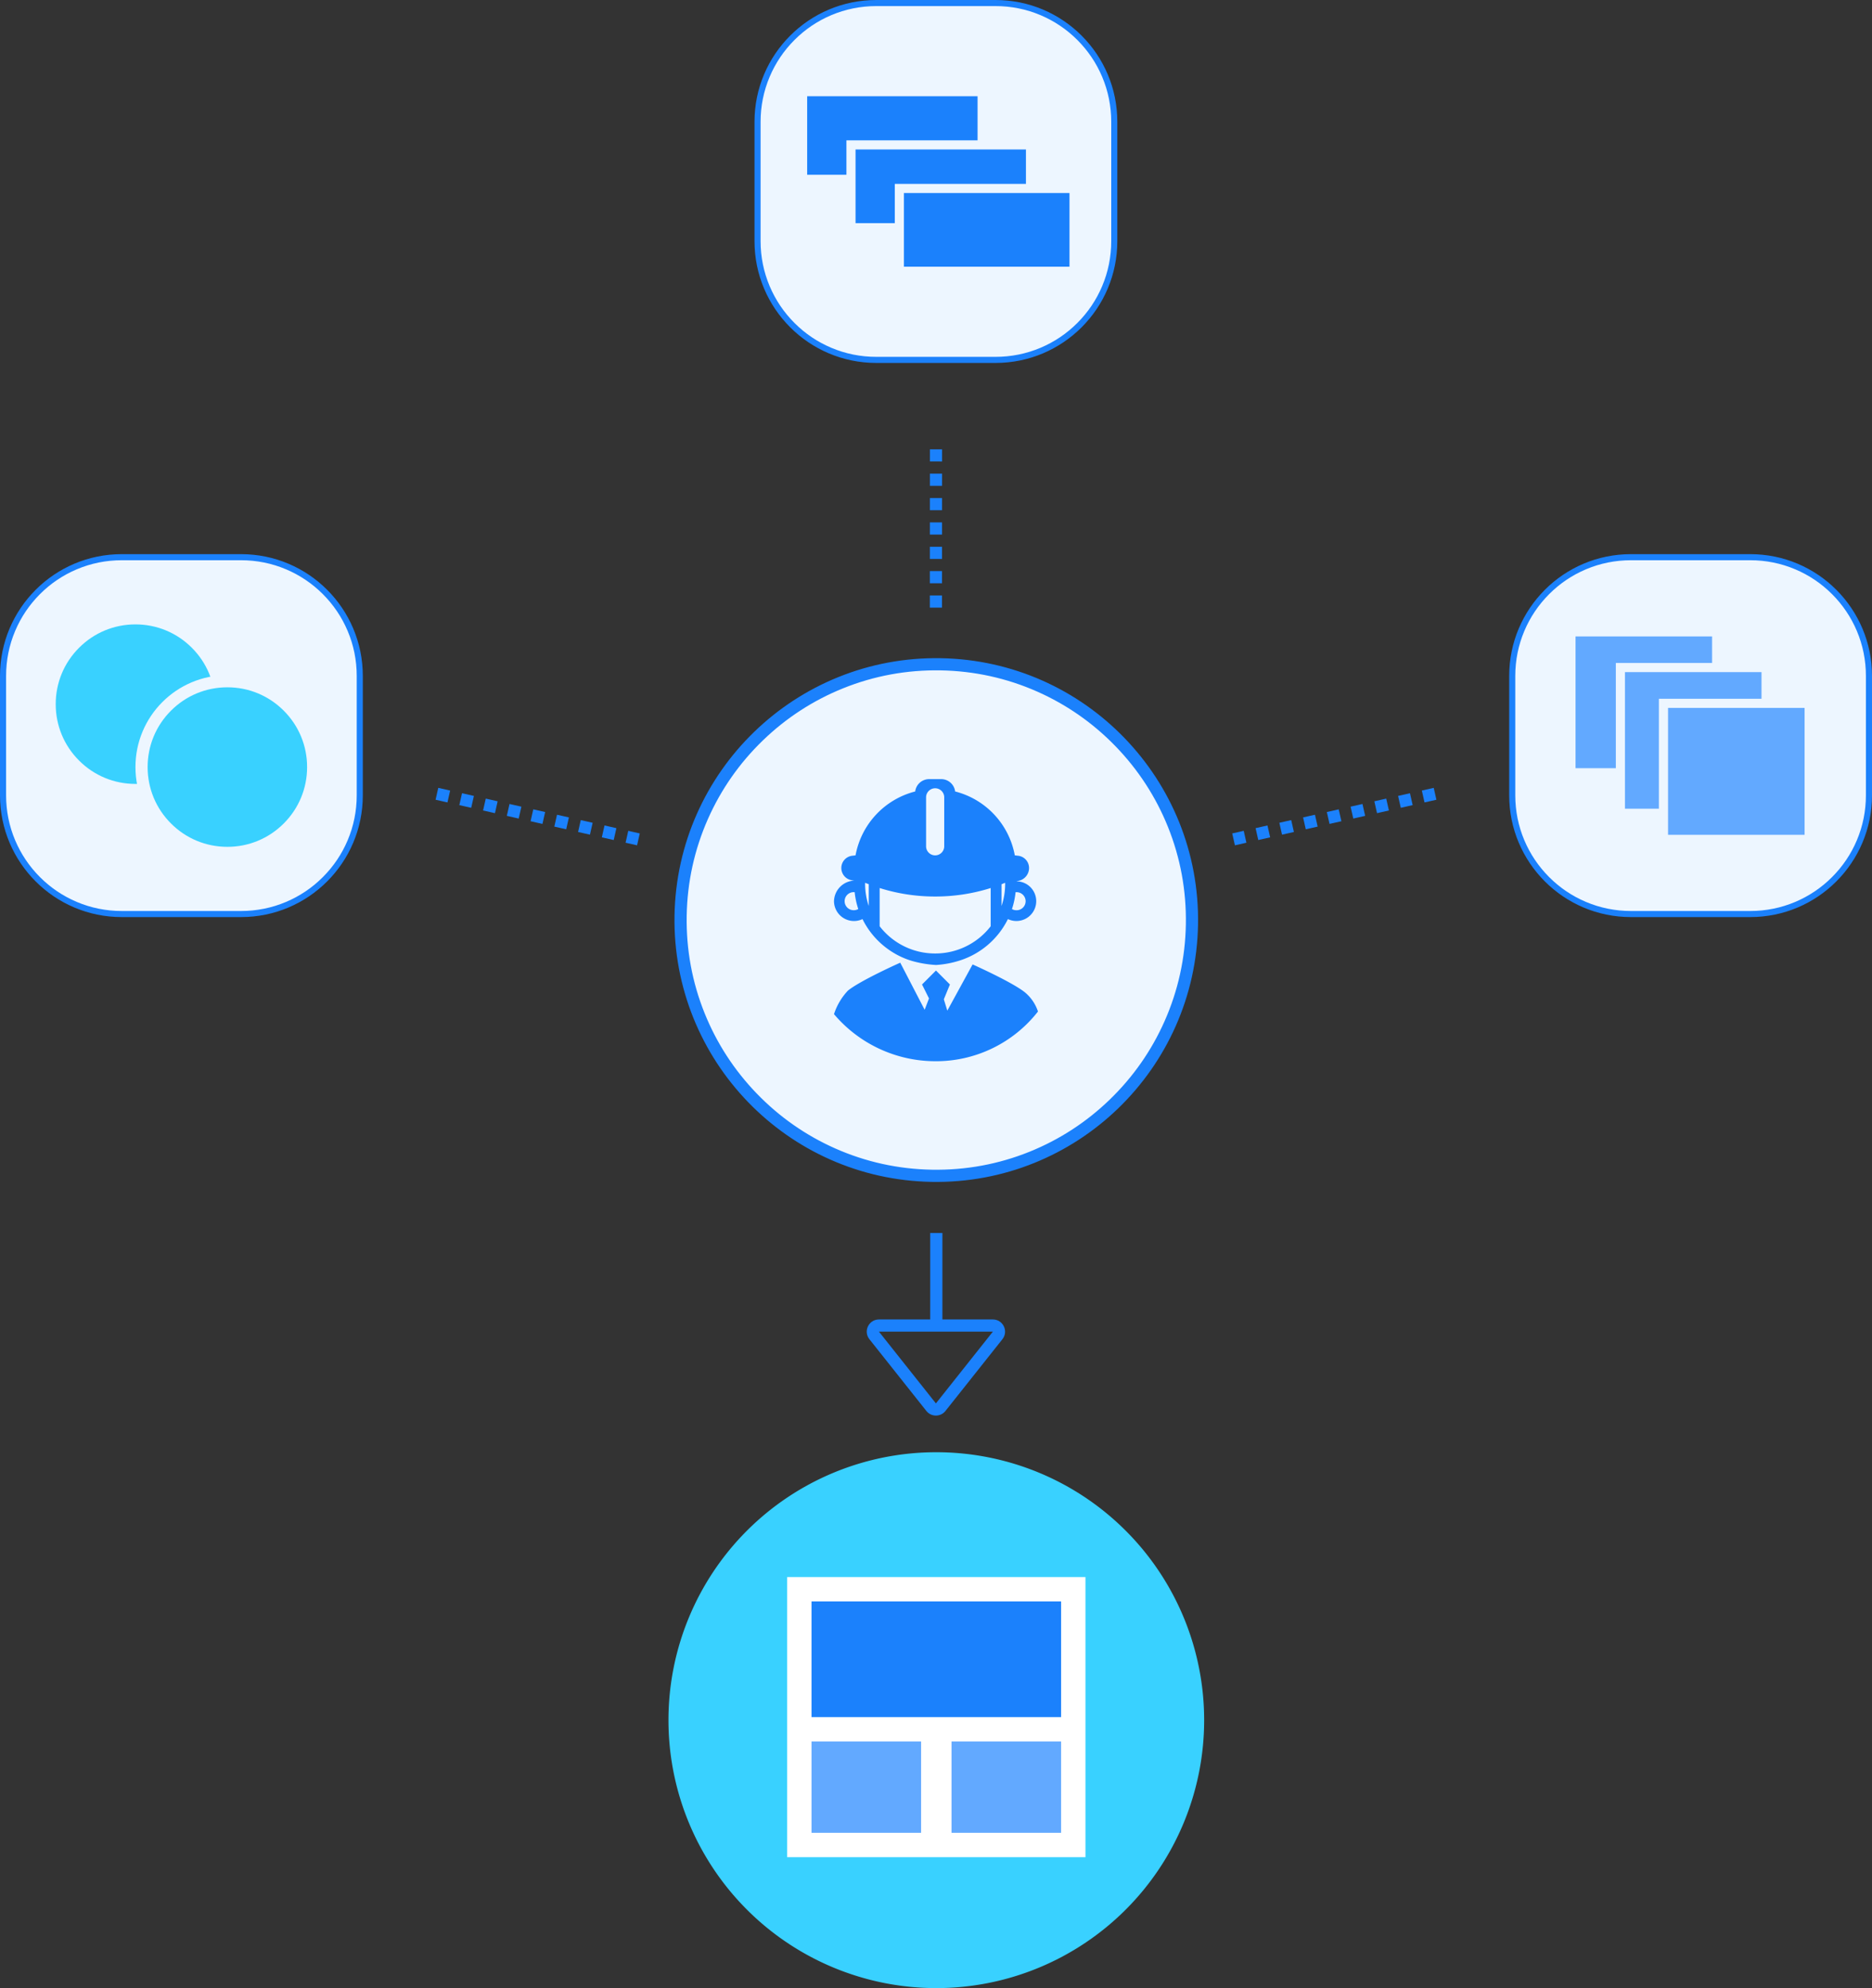
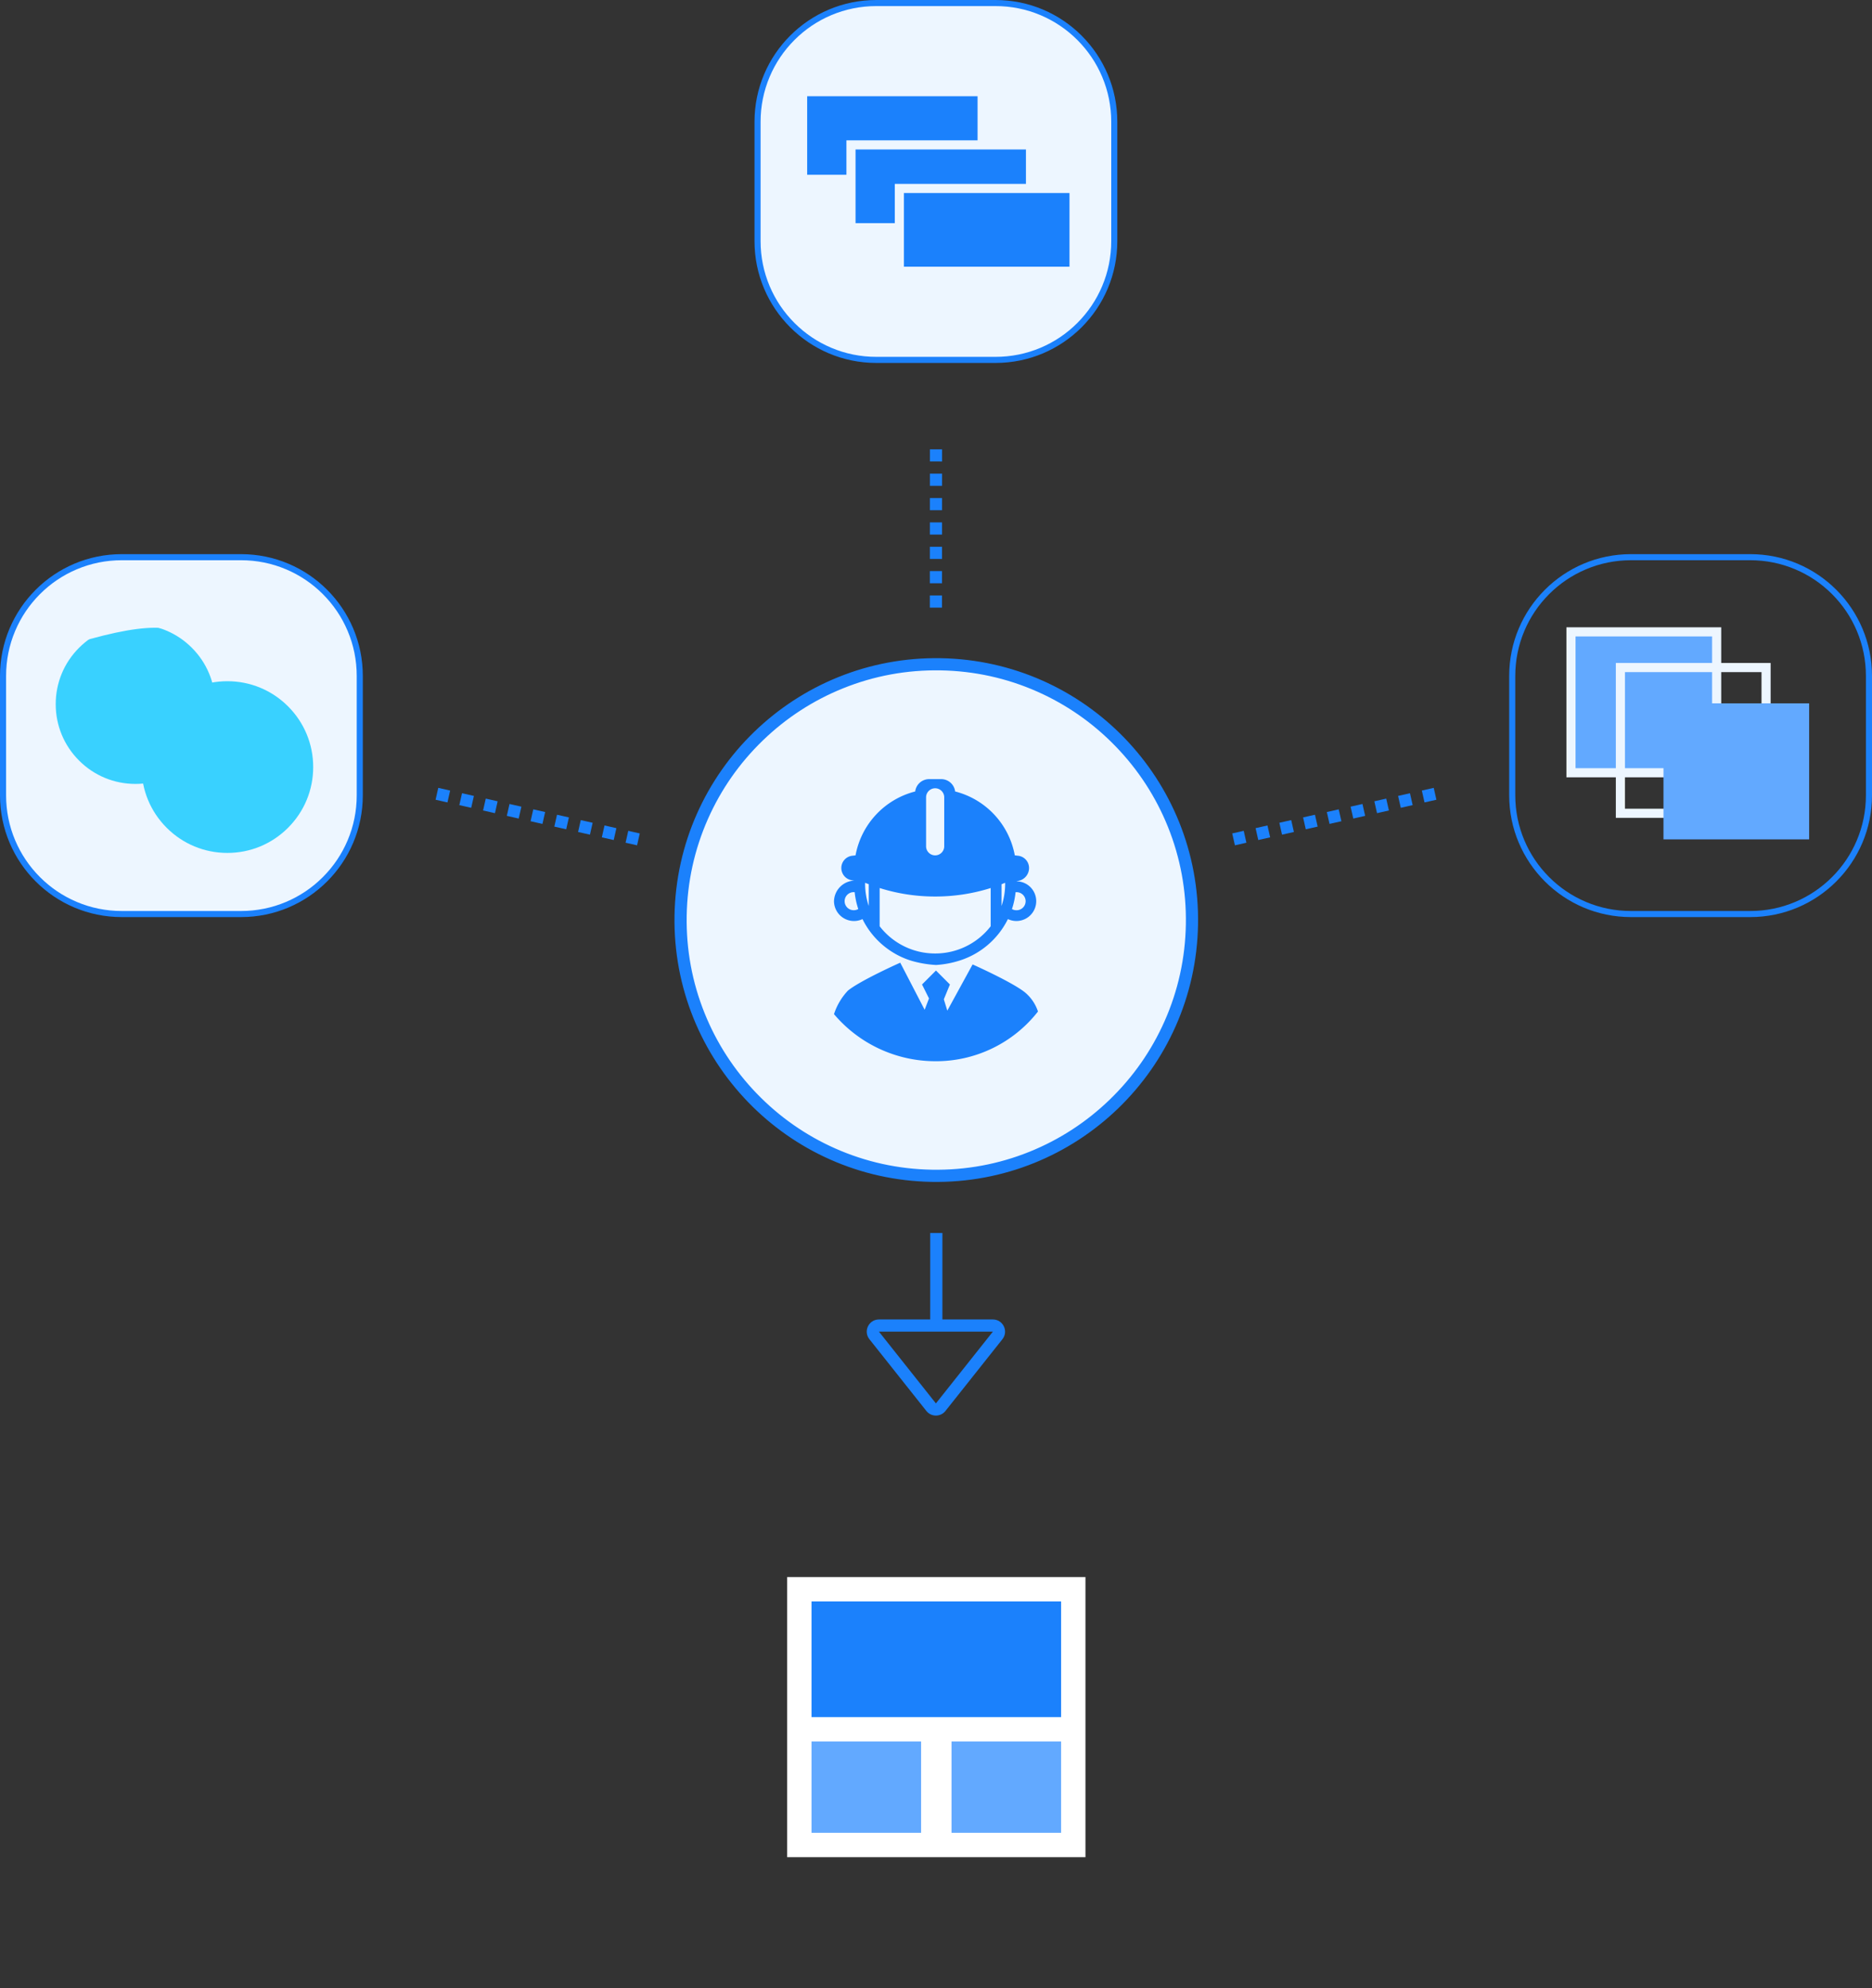
<svg xmlns="http://www.w3.org/2000/svg" width="307.52" height="326.48" viewBox="0 0 307.52 326.48">
  <rect x="0" y="0" width="307.52" height="326.48" fill="#333333" stroke="none" />
  <g id="stack" transform="translate(-289.755 -806.056)">
    <g id="组_1135" data-name="组 1135" transform="translate(289.755 897.056)">
      <g id="路径_1265" data-name="路径 1265" transform="translate(0 0)" fill="#edf6ff">
        <path d="M 39.6 59.101 L 20 59.101 C 17.367 59.101 14.814 58.585 12.41 57.568 C 10.088 56.586 8.002 55.18 6.211 53.389 C 4.42 51.598 3.014 49.513 2.032 47.191 C 1.016 44.787 0.5 42.233 0.5 39.601 L 0.5 20 C 0.5 17.367 1.016 14.814 2.032 12.41 C 3.014 10.088 4.42 8.002 6.211 6.211 C 8.002 4.42 10.088 3.014 12.41 2.032 C 14.814 1.016 17.367 0.5 20 0.5 L 39.6 0.5 C 42.233 0.5 44.787 1.016 47.191 2.032 C 49.513 3.014 51.598 4.42 53.389 6.211 C 55.18 8.002 56.586 10.088 57.568 12.41 C 58.585 14.814 59.1 17.367 59.1 20 L 59.1 39.601 C 59.1 42.233 58.585 44.787 57.568 47.191 C 56.586 49.513 55.18 51.598 53.389 53.389 C 51.598 55.18 49.513 56.586 47.191 57.568 C 44.787 58.585 42.233 59.101 39.6 59.101 Z" stroke="none" />
        <path d="M 20 1 C 17.435 1 14.946 1.502 12.605 2.493 C 10.342 3.45 8.31 4.82 6.565 6.565 C 4.82 8.31 3.45 10.342 2.493 12.605 C 1.502 14.946 1 17.435 1 20 L 1 39.601 C 1 42.166 1.502 44.654 2.493 46.996 C 3.45 49.258 4.82 51.29 6.565 53.036 C 8.31 54.781 10.342 56.151 12.605 57.108 C 14.946 58.098 17.435 58.601 20 58.601 L 39.6 58.601 C 42.166 58.601 44.654 58.098 46.996 57.108 C 49.258 56.151 51.29 54.781 53.035 53.036 C 54.781 51.29 56.151 49.258 57.108 46.996 C 58.098 44.654 58.6 42.166 58.6 39.601 L 58.6 20 C 58.6 17.435 58.098 14.946 57.108 12.605 C 56.151 10.342 54.781 8.31 53.035 6.565 C 51.29 4.82 49.258 3.45 46.996 2.493 C 44.654 1.502 42.166 1 39.6 1 L 20 1 M 20 -3.814697265625e-06 L 39.6 -3.814697265625e-06 C 50.646 -3.814697265625e-06 59.6 8.954 59.6 20 L 59.6 39.601 C 59.6 50.646 50.646 59.601 39.6 59.601 L 20 59.601 C 8.954 59.601 0 50.646 0 39.601 L 0 20 C 0 8.954 8.954 -3.814697265625e-06 20 -3.814697265625e-06 Z" stroke="none" fill="#1b81fc" />
      </g>
      <g id="路径_1264" data-name="路径 1264" transform="translate(7.152 9.536)" fill="#39d1ff">
-         <path d="M 15.099 29.198 C 11.333 29.198 7.792 27.731 5.129 25.068 C 2.467 22.405 1 18.865 1 15.099 C 1 11.333 2.467 7.792 5.129 5.129 C 7.792 2.467 11.333 1 15.099 1 C 18.865 1 22.405 2.467 25.068 5.129 C 27.731 7.792 29.198 11.333 29.198 15.099 C 29.198 18.865 27.731 22.405 25.068 25.068 C 22.405 27.731 18.865 29.198 15.099 29.198 Z" stroke="none" />
+         <path d="M 15.099 29.198 C 11.333 29.198 7.792 27.731 5.129 25.068 C 2.467 22.405 1 18.865 1 15.099 C 1 11.333 2.467 7.792 5.129 5.129 C 18.865 1 22.405 2.467 25.068 5.129 C 27.731 7.792 29.198 11.333 29.198 15.099 C 29.198 18.865 27.731 22.405 25.068 25.068 C 22.405 27.731 18.865 29.198 15.099 29.198 Z" stroke="none" />
        <path d="M 15.099 2 C 11.6 2 8.311 3.363 5.837 5.837 C 3.363 8.311 2 11.6 2 15.099 C 2 18.598 3.363 21.887 5.837 24.361 C 8.311 26.835 11.6 28.198 15.099 28.198 C 18.598 28.198 21.887 26.835 24.361 24.361 C 26.835 21.887 28.198 18.598 28.198 15.099 C 28.198 11.6 26.835 8.311 24.361 5.837 C 21.887 3.363 18.598 2 15.099 2 M 15.099 -3.814697265625e-06 C 23.438 -3.814697265625e-06 30.198 6.76 30.198 15.099 L 30.198 15.099 C 30.198 23.438 23.438 30.198 15.099 30.198 C 6.76 30.198 -1.9073486328125e-06 23.438 -1.9073486328125e-06 15.099 L -1.9073486328125e-06 15.099 C -1.9073486328125e-06 6.76 6.76 -3.814697265625e-06 15.099 -3.814697265625e-06 Z" stroke="none" fill="#edf6ff" />
      </g>
      <g id="路径_1263" data-name="路径 1263" transform="translate(22.251 19.867)" fill="#39d1ff">
        <path d="M 15.099 29.198 C 11.333 29.198 7.792 27.731 5.129 25.068 C 2.467 22.405 1 18.865 1 15.099 C 1 11.333 2.467 7.792 5.129 5.129 C 7.792 2.467 11.333 1 15.099 1 C 18.865 1 22.405 2.467 25.068 5.129 C 27.731 7.792 29.198 11.333 29.198 15.099 C 29.198 18.865 27.731 22.405 25.068 25.068 C 22.405 27.731 18.865 29.198 15.099 29.198 Z" stroke="none" />
-         <path d="M 15.099 2 C 11.6 2 8.311 3.363 5.837 5.837 C 3.363 8.311 2 11.6 2 15.099 C 2 18.598 3.363 21.887 5.837 24.361 C 8.311 26.835 11.6 28.198 15.099 28.198 C 18.598 28.198 21.887 26.835 24.361 24.361 C 26.835 21.887 28.198 18.598 28.198 15.099 C 28.198 11.6 26.835 8.311 24.361 5.837 C 21.887 3.363 18.598 2 15.099 2 M 15.099 -3.814697265625e-06 C 23.438 -3.814697265625e-06 30.198 6.76 30.198 15.099 L 30.198 15.099 C 30.198 23.438 23.438 30.198 15.099 30.198 C 6.76 30.198 -1.9073486328125e-06 23.438 -1.9073486328125e-06 15.099 L -1.9073486328125e-06 15.099 C -1.9073486328125e-06 6.76 6.76 -3.814697265625e-06 15.099 -3.814697265625e-06 Z" stroke="none" fill="#edf6ff" />
      </g>
    </g>
    <g id="组_1136" data-name="组 1136" transform="translate(413.7 806.056)">
      <g id="路径_1262" data-name="路径 1262" fill="#edf6ff">
        <path d="M 39.6 59.101 L 20 59.101 C 17.367 59.101 14.814 58.585 12.41 57.568 C 10.088 56.586 8.002 55.18 6.211 53.389 C 4.42 51.598 3.014 49.513 2.032 47.191 C 1.016 44.787 0.5 42.233 0.5 39.601 L 0.5 20 C 0.5 17.367 1.016 14.814 2.032 12.41 C 3.014 10.088 4.42 8.002 6.211 6.211 C 8.002 4.42 10.088 3.014 12.41 2.032 C 14.814 1.016 17.367 0.5 20 0.5 L 39.6 0.5 C 42.233 0.5 44.787 1.016 47.191 2.032 C 49.513 3.014 51.598 4.42 53.389 6.211 C 55.18 8.002 56.586 10.088 57.568 12.41 C 58.585 14.814 59.1 17.367 59.1 20 L 59.1 39.601 C 59.1 42.233 58.585 44.787 57.568 47.191 C 56.586 49.513 55.18 51.598 53.389 53.389 C 51.598 55.18 49.513 56.586 47.191 57.568 C 44.787 58.585 42.233 59.101 39.6 59.101 Z" stroke="none" />
        <path d="M 20 1 C 17.435 1 14.946 1.502 12.605 2.493 C 10.342 3.45 8.31 4.82 6.565 6.565 C 4.82 8.31 3.45 10.342 2.493 12.605 C 1.502 14.946 1 17.435 1 20 L 1 39.601 C 1 42.166 1.502 44.654 2.493 46.996 C 3.45 49.258 4.82 51.29 6.565 53.036 C 8.31 54.781 10.342 56.151 12.605 57.108 C 14.946 58.098 17.435 58.601 20 58.601 L 39.6 58.601 C 42.166 58.601 44.654 58.098 46.996 57.108 C 49.258 56.151 51.29 54.781 53.035 53.036 C 54.781 51.29 56.151 49.258 57.108 46.996 C 58.098 44.654 58.6 42.166 58.6 39.601 L 58.6 20 C 58.6 17.435 58.098 14.946 57.108 12.605 C 56.151 10.342 54.781 8.31 53.035 6.565 C 51.29 4.82 49.258 3.45 46.996 2.493 C 44.654 1.502 42.166 1 39.6 1 L 20 1 M 20 -3.814697265625e-06 L 39.6 -3.814697265625e-06 C 50.646 -3.814697265625e-06 59.6 8.954 59.6 20 L 59.6 39.601 C 59.6 50.646 50.646 59.601 39.6 59.601 L 20 59.601 C 8.954 59.601 0 50.646 0 39.601 L 0 20 C 0 8.954 8.954 -3.814697265625e-06 20 -3.814697265625e-06 Z" stroke="none" fill="#1b81fc" />
      </g>
      <g id="路径_1261" data-name="路径 1261" transform="translate(7.152 14.304)" fill="#1b81fc">
        <path d="M 30.242 15.143 L 0.75 15.143 L 0.75 0.75 L 30.242 0.75 L 30.242 15.143 Z" stroke="none" />
        <path d="M 1.5 1.5 L 1.5 14.393 L 29.492 14.393 L 29.492 1.5 L 1.5 1.5 M -5.7220458984375e-06 9.5367431640625e-07 L 30.992 9.5367431640625e-07 L 30.992 15.893 L -5.7220458984375e-06 15.893 L -5.7220458984375e-06 9.5367431640625e-07 Z" stroke="none" fill="#edf6ff" />
      </g>
      <g id="路径_1260" data-name="路径 1260" transform="translate(15.099 23.046)" fill="#1b81fc">
        <path d="M 30.242 14.349 L 0.75 14.349 L 0.75 0.75 L 30.242 0.75 L 30.242 14.349 Z" stroke="none" />
        <path d="M 1.5 1.5 L 1.5 13.599 L 29.492 13.599 L 29.492 1.5 L 1.5 1.5 M -5.7220458984375e-06 2.86102294921875e-06 L 30.992 2.86102294921875e-06 L 30.992 15.099 L -5.7220458984375e-06 15.099 L -5.7220458984375e-06 2.86102294921875e-06 Z" stroke="none" fill="#edf6ff" />
      </g>
      <g id="路径_1259" data-name="路径 1259" transform="translate(23.046 30.198)" fill="#1b81fc">
        <path d="M 29.448 14.349 L 0.75 14.349 L 0.75 0.75 L 29.448 0.75 L 29.448 14.349 Z" stroke="none" />
        <path d="M 1.5 1.5 L 1.5 13.599 L 28.698 13.599 L 28.698 1.5 L 1.5 1.5 M -1.9073486328125e-06 2.86102294921875e-06 L 30.198 2.86102294921875e-06 L 30.198 15.099 L -1.9073486328125e-06 15.099 L -1.9073486328125e-06 2.86102294921875e-06 Z" stroke="none" fill="#edf6ff" />
      </g>
    </g>
    <g id="组_1138" data-name="组 1138" transform="translate(537.675 897.056)">
      <g id="路径_1258" data-name="路径 1258" fill="#edf6ff">
-         <path d="M 39.6 59.101 L 20 59.101 C 17.367 59.101 14.814 58.585 12.41 57.568 C 10.088 56.586 8.002 55.18 6.211 53.389 C 4.42 51.598 3.014 49.513 2.032 47.191 C 1.016 44.787 0.5 42.233 0.5 39.601 L 0.5 20 C 0.5 17.367 1.016 14.814 2.032 12.41 C 3.014 10.088 4.42 8.002 6.211 6.211 C 8.002 4.42 10.088 3.014 12.41 2.032 C 14.814 1.016 17.367 0.5 20 0.5 L 39.6 0.5 C 42.233 0.5 44.787 1.016 47.191 2.032 C 49.513 3.014 51.598 4.42 53.389 6.211 C 55.18 8.002 56.586 10.088 57.568 12.41 C 58.585 14.814 59.1 17.367 59.1 20 L 59.1 39.601 C 59.1 42.233 58.585 44.787 57.568 47.191 C 56.586 49.513 55.18 51.598 53.389 53.389 C 51.598 55.18 49.513 56.586 47.191 57.568 C 44.787 58.585 42.233 59.101 39.6 59.101 Z" stroke="none" />
        <path d="M 20 1 C 17.435 1 14.946 1.502 12.605 2.493 C 10.342 3.45 8.31 4.82 6.565 6.565 C 4.82 8.31 3.45 10.342 2.493 12.605 C 1.502 14.946 1 17.435 1 20 L 1 39.601 C 1 42.166 1.502 44.654 2.493 46.996 C 3.45 49.258 4.82 51.29 6.565 53.036 C 8.31 54.781 10.342 56.151 12.605 57.108 C 14.946 58.098 17.435 58.601 20 58.601 L 39.6 58.601 C 42.166 58.601 44.654 58.098 46.996 57.108 C 49.258 56.151 51.29 54.781 53.035 53.036 C 54.781 51.29 56.151 49.258 57.108 46.996 C 58.098 44.654 58.6 42.166 58.6 39.601 L 58.6 20 C 58.6 17.435 58.098 14.946 57.108 12.605 C 56.151 10.342 54.781 8.31 53.035 6.565 C 51.29 4.82 49.258 3.45 46.996 2.493 C 44.654 1.502 42.166 1 39.6 1 L 20 1 M 20 -3.814697265625e-06 L 39.6 -3.814697265625e-06 C 50.646 -3.814697265625e-06 59.6 8.954 59.6 20 L 59.6 39.601 C 59.6 50.646 50.646 59.601 39.6 59.601 L 20 59.601 C 8.954 59.601 0 50.646 0 39.601 L 0 20 C 0 8.954 8.954 -3.814697265625e-06 20 -3.814697265625e-06 Z" stroke="none" fill="#1b81fc" />
      </g>
      <g id="路径_1257" data-name="路径 1257" transform="translate(9.401 12.013)" fill="#62a9ff">
        <path d="M 24.68 23.885 L 0.75 23.885 L 0.75 0.75 L 24.68 0.75 L 24.68 23.885 Z" stroke="none" />
        <path d="M 1.5 1.5 L 1.5 23.135 L 23.93 23.135 L 23.93 1.5 L 1.5 1.5 M 0 -1.9073486328125e-06 L 25.43 -1.9073486328125e-06 L 25.43 24.635 L 0 24.635 L 0 -1.9073486328125e-06 Z" stroke="none" fill="#edf6ff" />
      </g>
      <g id="路径_1256" data-name="路径 1256" transform="translate(17.519 17.873)" fill="#62a9ff">
-         <path d="M 24.68 24.68 L 0.75 24.68 L 0.75 0.75 L 24.68 0.75 L 24.68 24.68 Z" stroke="none" />
        <path d="M 1.5 1.5 L 1.5 23.93 L 23.93 23.93 L 23.93 1.5 L 1.5 1.5 M 0 -5.7220458984375e-06 L 25.43 -5.7220458984375e-06 L 25.43 25.43 L 0 25.43 L 0 -5.7220458984375e-06 Z" stroke="none" fill="#edf6ff" />
      </g>
      <g id="路径_1255" data-name="路径 1255" transform="translate(24.595 23.75)" fill="#62a9ff">
        <path d="M 24.68 23.09 L 0.75 23.09 L 0.75 0.75 L 24.68 0.75 L 24.68 23.09 Z" stroke="none" />
-         <path d="M 1.5 1.5 L 1.5 22.34 L 23.93 22.34 L 23.93 1.5 L 1.5 1.5 M 0 0 L 25.43 0 L 25.43 23.84 L 0 23.84 L 0 0 Z" stroke="none" fill="#edf6ff" />
      </g>
    </g>
-     <path id="路径_1254" data-name="路径 1254" d="M44,0A44,44,0,1,1,0,44,44,44,0,0,1,44,0Z" transform="translate(399.566 1044.536)" fill="#39d1ff" />
    <g id="组_1139" data-name="组 1139" transform="translate(0 -32)">
      <g id="路径_1253" data-name="路径 1253" transform="matrix(1, 0.017, -0.017, 1, 401.291, 945.411)" fill="#edf6ff">
        <path d="M 43 85 C 37.33 85 31.829 83.89 26.652 81.7 C 21.651 79.585 17.159 76.556 13.302 72.698 C 9.444 68.841 6.415 64.349 4.3 59.348 C 2.11 54.171 1 48.67 1 43 C 1 37.33 2.11 31.829 4.3 26.652 C 6.415 21.651 9.444 17.159 13.302 13.302 C 17.159 9.444 21.651 6.415 26.652 4.3 C 31.829 2.11 37.33 1 43 1 C 48.67 1 54.171 2.11 59.348 4.3 C 64.349 6.415 68.841 9.444 72.698 13.302 C 76.556 17.159 79.585 21.651 81.7 26.652 C 83.89 31.829 85 37.33 85 43 C 85 48.67 83.89 54.171 81.7 59.348 C 79.585 64.349 76.556 68.841 72.698 72.698 C 68.841 76.556 64.349 79.585 59.348 81.7 C 54.171 83.89 48.67 85 43 85 Z" stroke="none" />
        <path d="M 43 2 C 37.464 2 32.095 3.084 27.042 5.221 C 22.16 7.286 17.775 10.243 14.009 14.009 C 10.243 17.775 7.286 22.16 5.221 27.042 C 3.084 32.095 2 37.464 2 43 C 2 48.536 3.084 53.905 5.221 58.958 C 7.286 63.84 10.243 68.225 14.009 71.991 C 17.775 75.757 22.16 78.714 27.042 80.779 C 32.095 82.916 37.464 84 43 84 C 48.536 84 53.905 82.916 58.958 80.779 C 63.84 78.714 68.225 75.757 71.991 71.991 C 75.757 68.225 78.714 63.84 80.779 58.958 C 82.916 53.905 84 48.536 84 43 C 84 37.464 82.916 32.095 80.779 27.042 C 78.714 22.16 75.757 17.775 71.991 14.009 C 68.225 10.243 63.84 7.286 58.958 5.221 C 53.905 3.084 48.536 2 43 2 M 43 0 C 66.748 0 86 19.252 86 43 C 86 66.748 66.748 86 43 86 C 19.252 86 0 66.748 0 43 C 0 19.252 19.252 0 43 0 Z" stroke="none" fill="#1b81fc" />
      </g>
      <path id="工程师" d="M143.5,44.549a10.273,10.273,0,0,1,2.291-3.866c2.148-1.718,8.591-4.582,8.591-4.582l4.009,7.733.716-1.862-1.146-2.291,2.291-2.291,2.291,2.291-1,2.434.573,1.862,4.152-7.589s6.444,2.864,8.592,4.582a6.908,6.908,0,0,1,2.148,3.15,21.247,21.247,0,0,1-16.9,8.162,21.834,21.834,0,0,1-16.61-7.732Zm20.552-8.771a15.827,15.827,0,0,1-3.788.7,17.939,17.939,0,0,1-4.08-.7,13.183,13.183,0,0,1-2.152-.881,13.5,13.5,0,0,1-3.289-2.395,13.285,13.285,0,0,1-2.561-3.558A3.282,3.282,0,0,1,143.5,26a3.471,3.471,0,0,1,3.346-3.378l-.356-.045a2.044,2.044,0,0,1-1.787-2.027,2.023,2.023,0,0,1,1.789-2.009l.546-.063a13.307,13.307,0,0,1,9.8-10.493,2.311,2.311,0,0,1,2.294-2.028H161.1a2.312,2.312,0,0,1,2.3,2.028,13.3,13.3,0,0,1,9.8,10.492l.553.064a2.022,2.022,0,0,1,1.789,2.008,2.154,2.154,0,0,1-1.74,2.114,1.447,1.447,0,0,0-.334.079,3.257,3.257,0,1,1-1.4,6.2,13.334,13.334,0,0,1-8.009,6.834h0ZM161.608,8.951a1.491,1.491,0,1,0-2.982,0v8.034a1.491,1.491,0,1,0,2.982,0V8.951Zm9.414,14.265v3.576a11.4,11.4,0,0,0,.594-3.634c0-.058-.006-.121-.006-.179Q171.318,23.1,171.022,23.216Zm-22.411-.058a11.2,11.2,0,0,0,.6,3.634V23.216c-.2-.077-.4-.154-.594-.237C148.618,23.037,148.612,23.1,148.612,23.158ZM160.12,34.59a11.509,11.509,0,0,0,9.12-4.47V23.842a30.222,30.222,0,0,1-9.12,1.392A30.191,30.191,0,0,1,151,23.842v6.278A11.5,11.5,0,0,0,160.12,34.59Zm13.335-10.065a.915.915,0,0,0-.128.006,12.9,12.9,0,0,1-.594,2.765,1.46,1.46,0,0,0,.728.192,1.482,1.482,0,1,0-.006-2.963ZM147.488,27.29a13.142,13.142,0,0,1-.594-2.765.821.821,0,0,0-.128-.006,1.482,1.482,0,1,0,0,2.963A1.4,1.4,0,0,0,147.488,27.29Z" transform="translate(283.259 960.044)" fill="#1b81fc" />
    </g>
    <path id="路径_1252" data-name="路径 1252" d="M0,14.964V0" transform="translate(443.565 1008.536)" fill="none" stroke="#1b81fc" stroke-width="2" />
    <g id="路径_1251" data-name="路径 1251" transform="translate(457 1039.734) rotate(180)" fill="none">
      <path d="M11.934,1.972a2,2,0,0,1,3.132,0l9.358,11.784A2,2,0,0,1,22.858,17H4.142a2,2,0,0,1-1.566-3.244Z" stroke="none" />
      <path d="M 13.5 3.216 L 13.5 3.216 L 4.142 15 C 4.142 15 4.142 15 4.142 15 C 4.142 15 4.142 15 4.142 15 L 22.858 15 C 22.858 15 22.858 15 22.858 15 L 13.5 3.216 M 13.5 1.216 C 14.083 1.216 14.666 1.468 15.066 1.972 L 24.424 13.756 C 25.465 15.067 24.532 17 22.858 17 L 4.142 17 C 2.468 17 1.535 15.067 2.576 13.756 L 11.934 1.972 C 12.334 1.468 12.917 1.216 13.5 1.216 Z" stroke="none" fill="#1b81fc" />
    </g>
    <path id="路径_1250" data-name="路径 1250" d="M.015,0,0,26.967" transform="translate(443.5 879.841)" fill="none" stroke="#1b81fc" stroke-width="2" stroke-dasharray="2" />
    <path id="路径_1249" data-name="路径 1249" d="M33.1,0,0,7.484" transform="translate(492.398 936.412)" fill="none" stroke="#1b81fc" stroke-width="2" stroke-dasharray="2" />
    <path id="路径_1248" data-name="路径 1248" d="M0,0,33.1,7.484" transform="translate(361.53 936.412)" fill="none" stroke="#1b81fc" stroke-width="2" stroke-dasharray="2" />
    <g id="组_1140" data-name="组 1140" transform="translate(0.066 -8.964)">
      <path id="路径_1247" data-name="路径 1247" d="M0,0H49V46H0Z" transform="translate(419 1074)" fill="#fff" />
      <path id="路径_1246" data-name="路径 1246" d="M0,0H41V19H0Z" transform="translate(423 1078)" fill="#1b81fc" />
      <path id="路径_1245" data-name="路径 1245" d="M0,0H18V15H0Z" transform="translate(446 1101)" fill="#62a9ff" />
      <path id="路径_1244" data-name="路径 1244" d="M0,0H18V15H0Z" transform="translate(423 1101)" fill="#62a9ff" />
    </g>
  </g>
</svg>